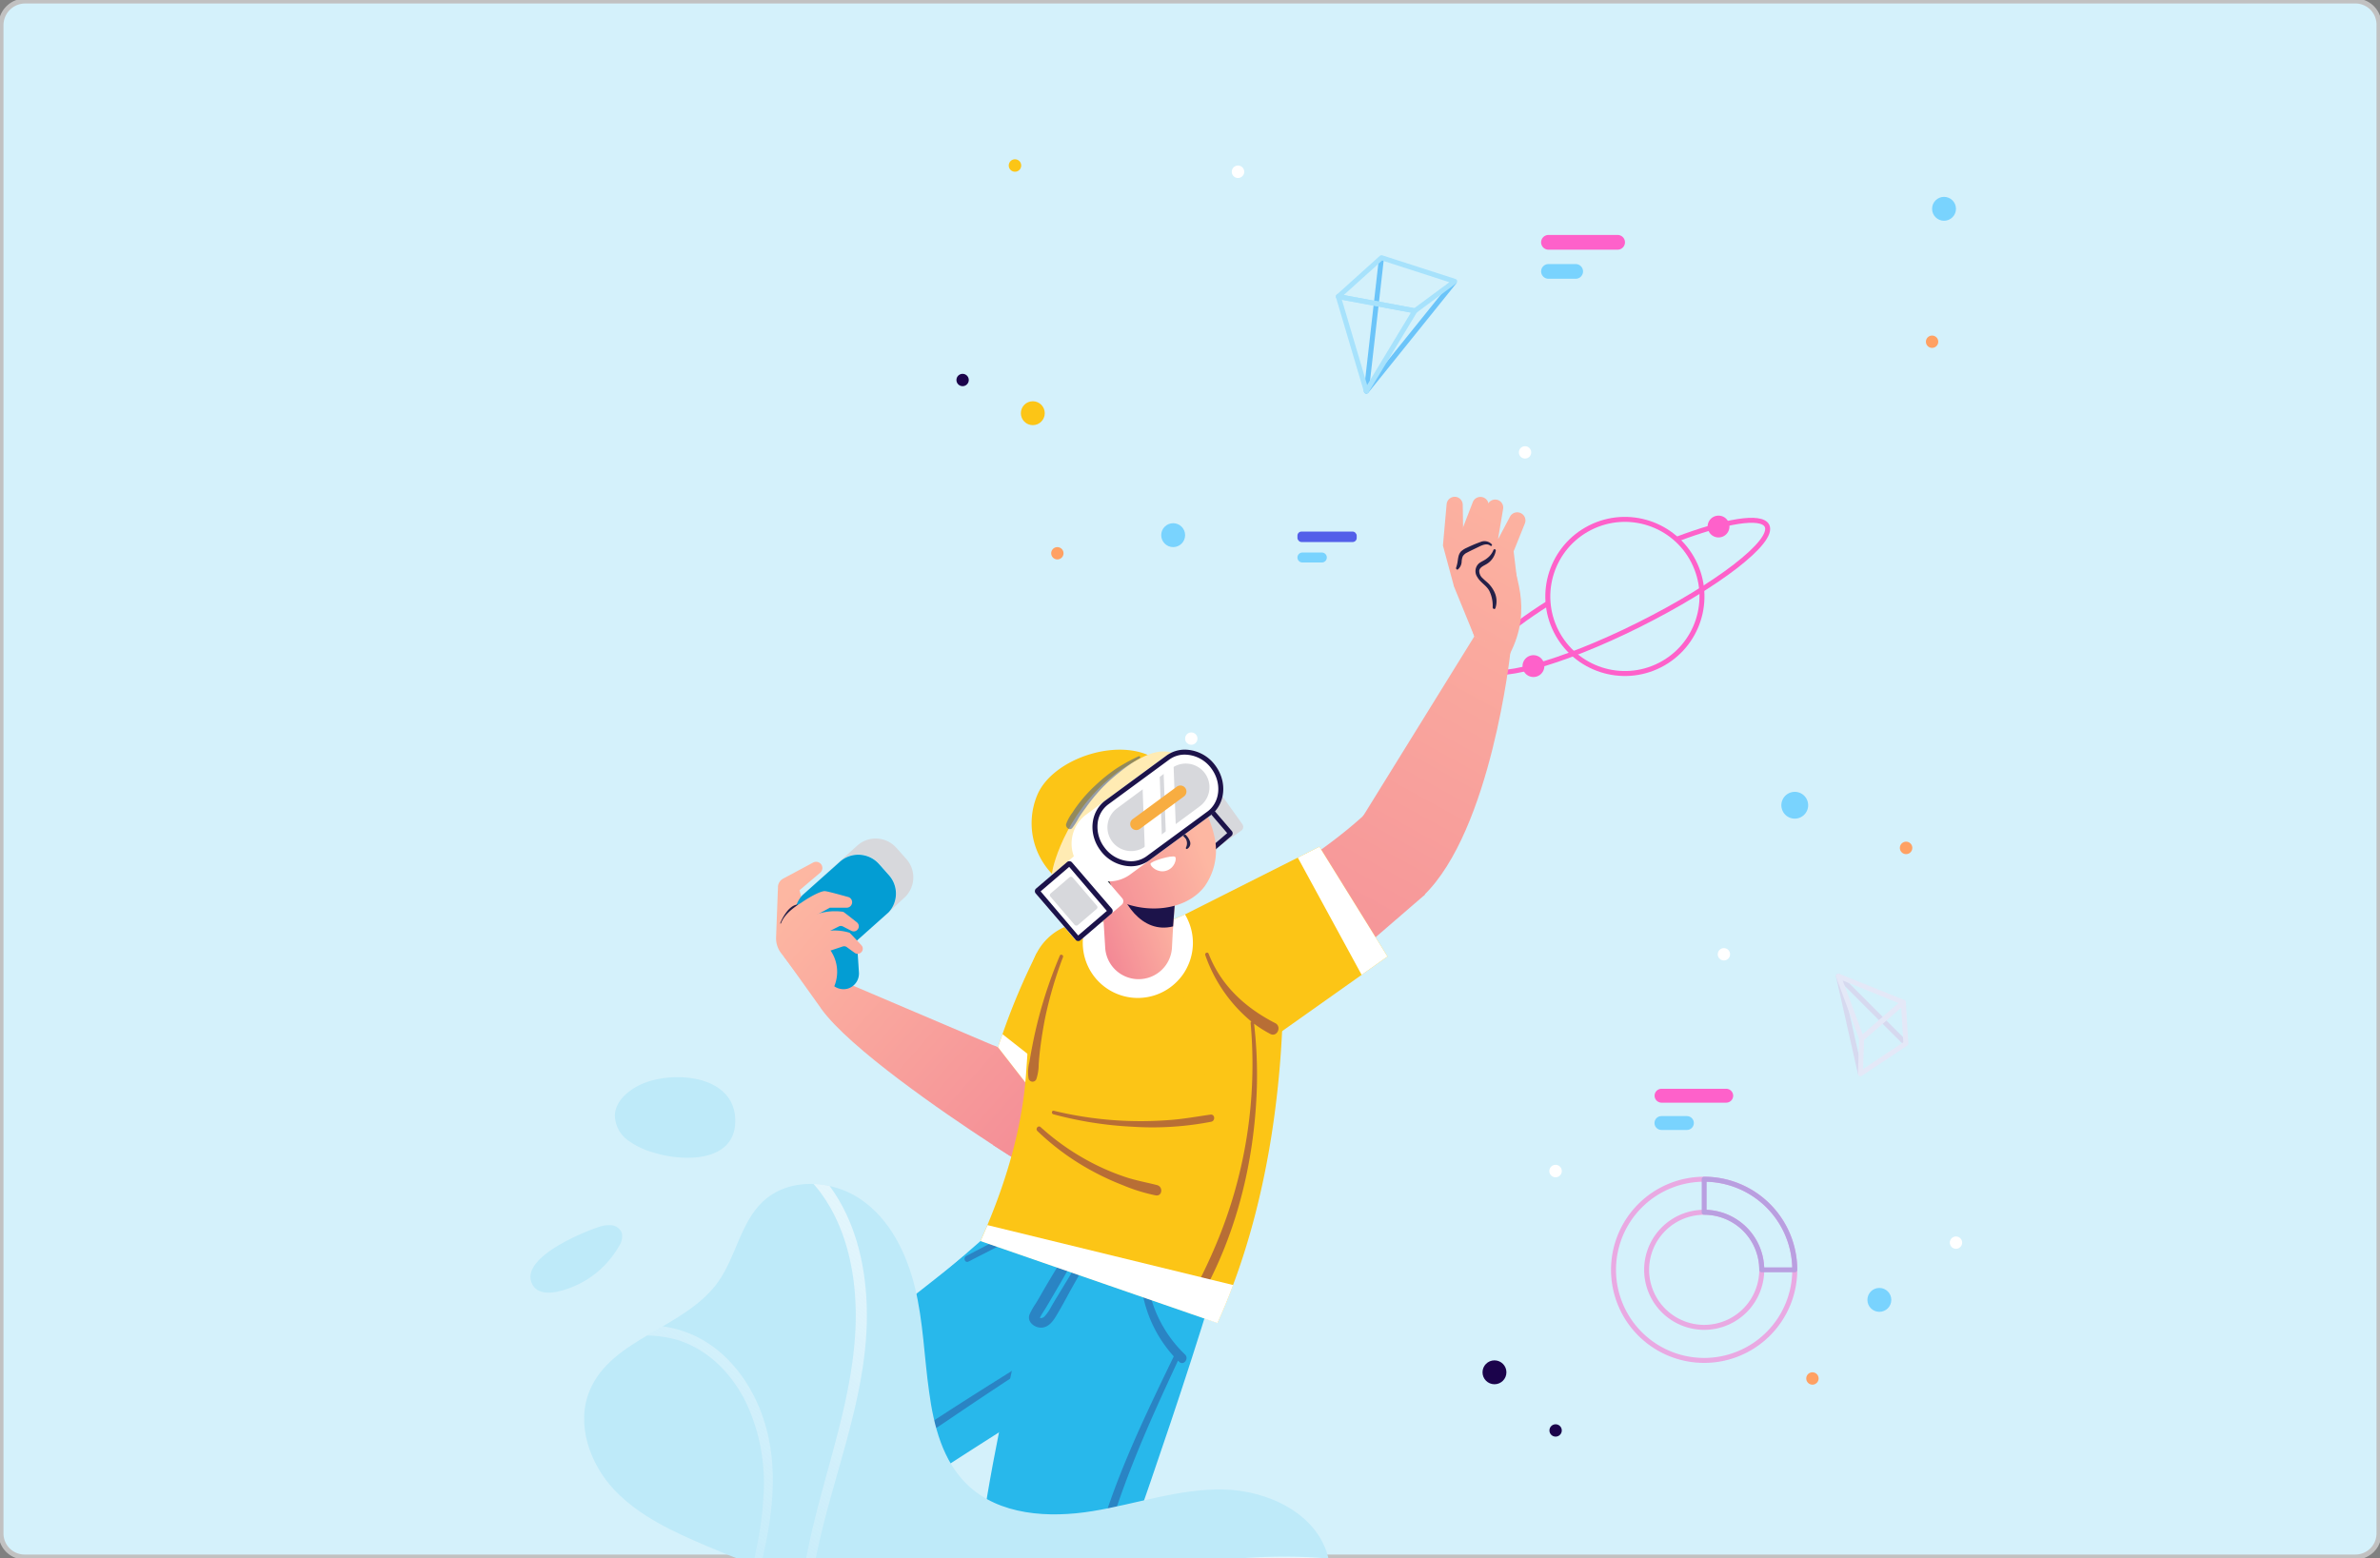
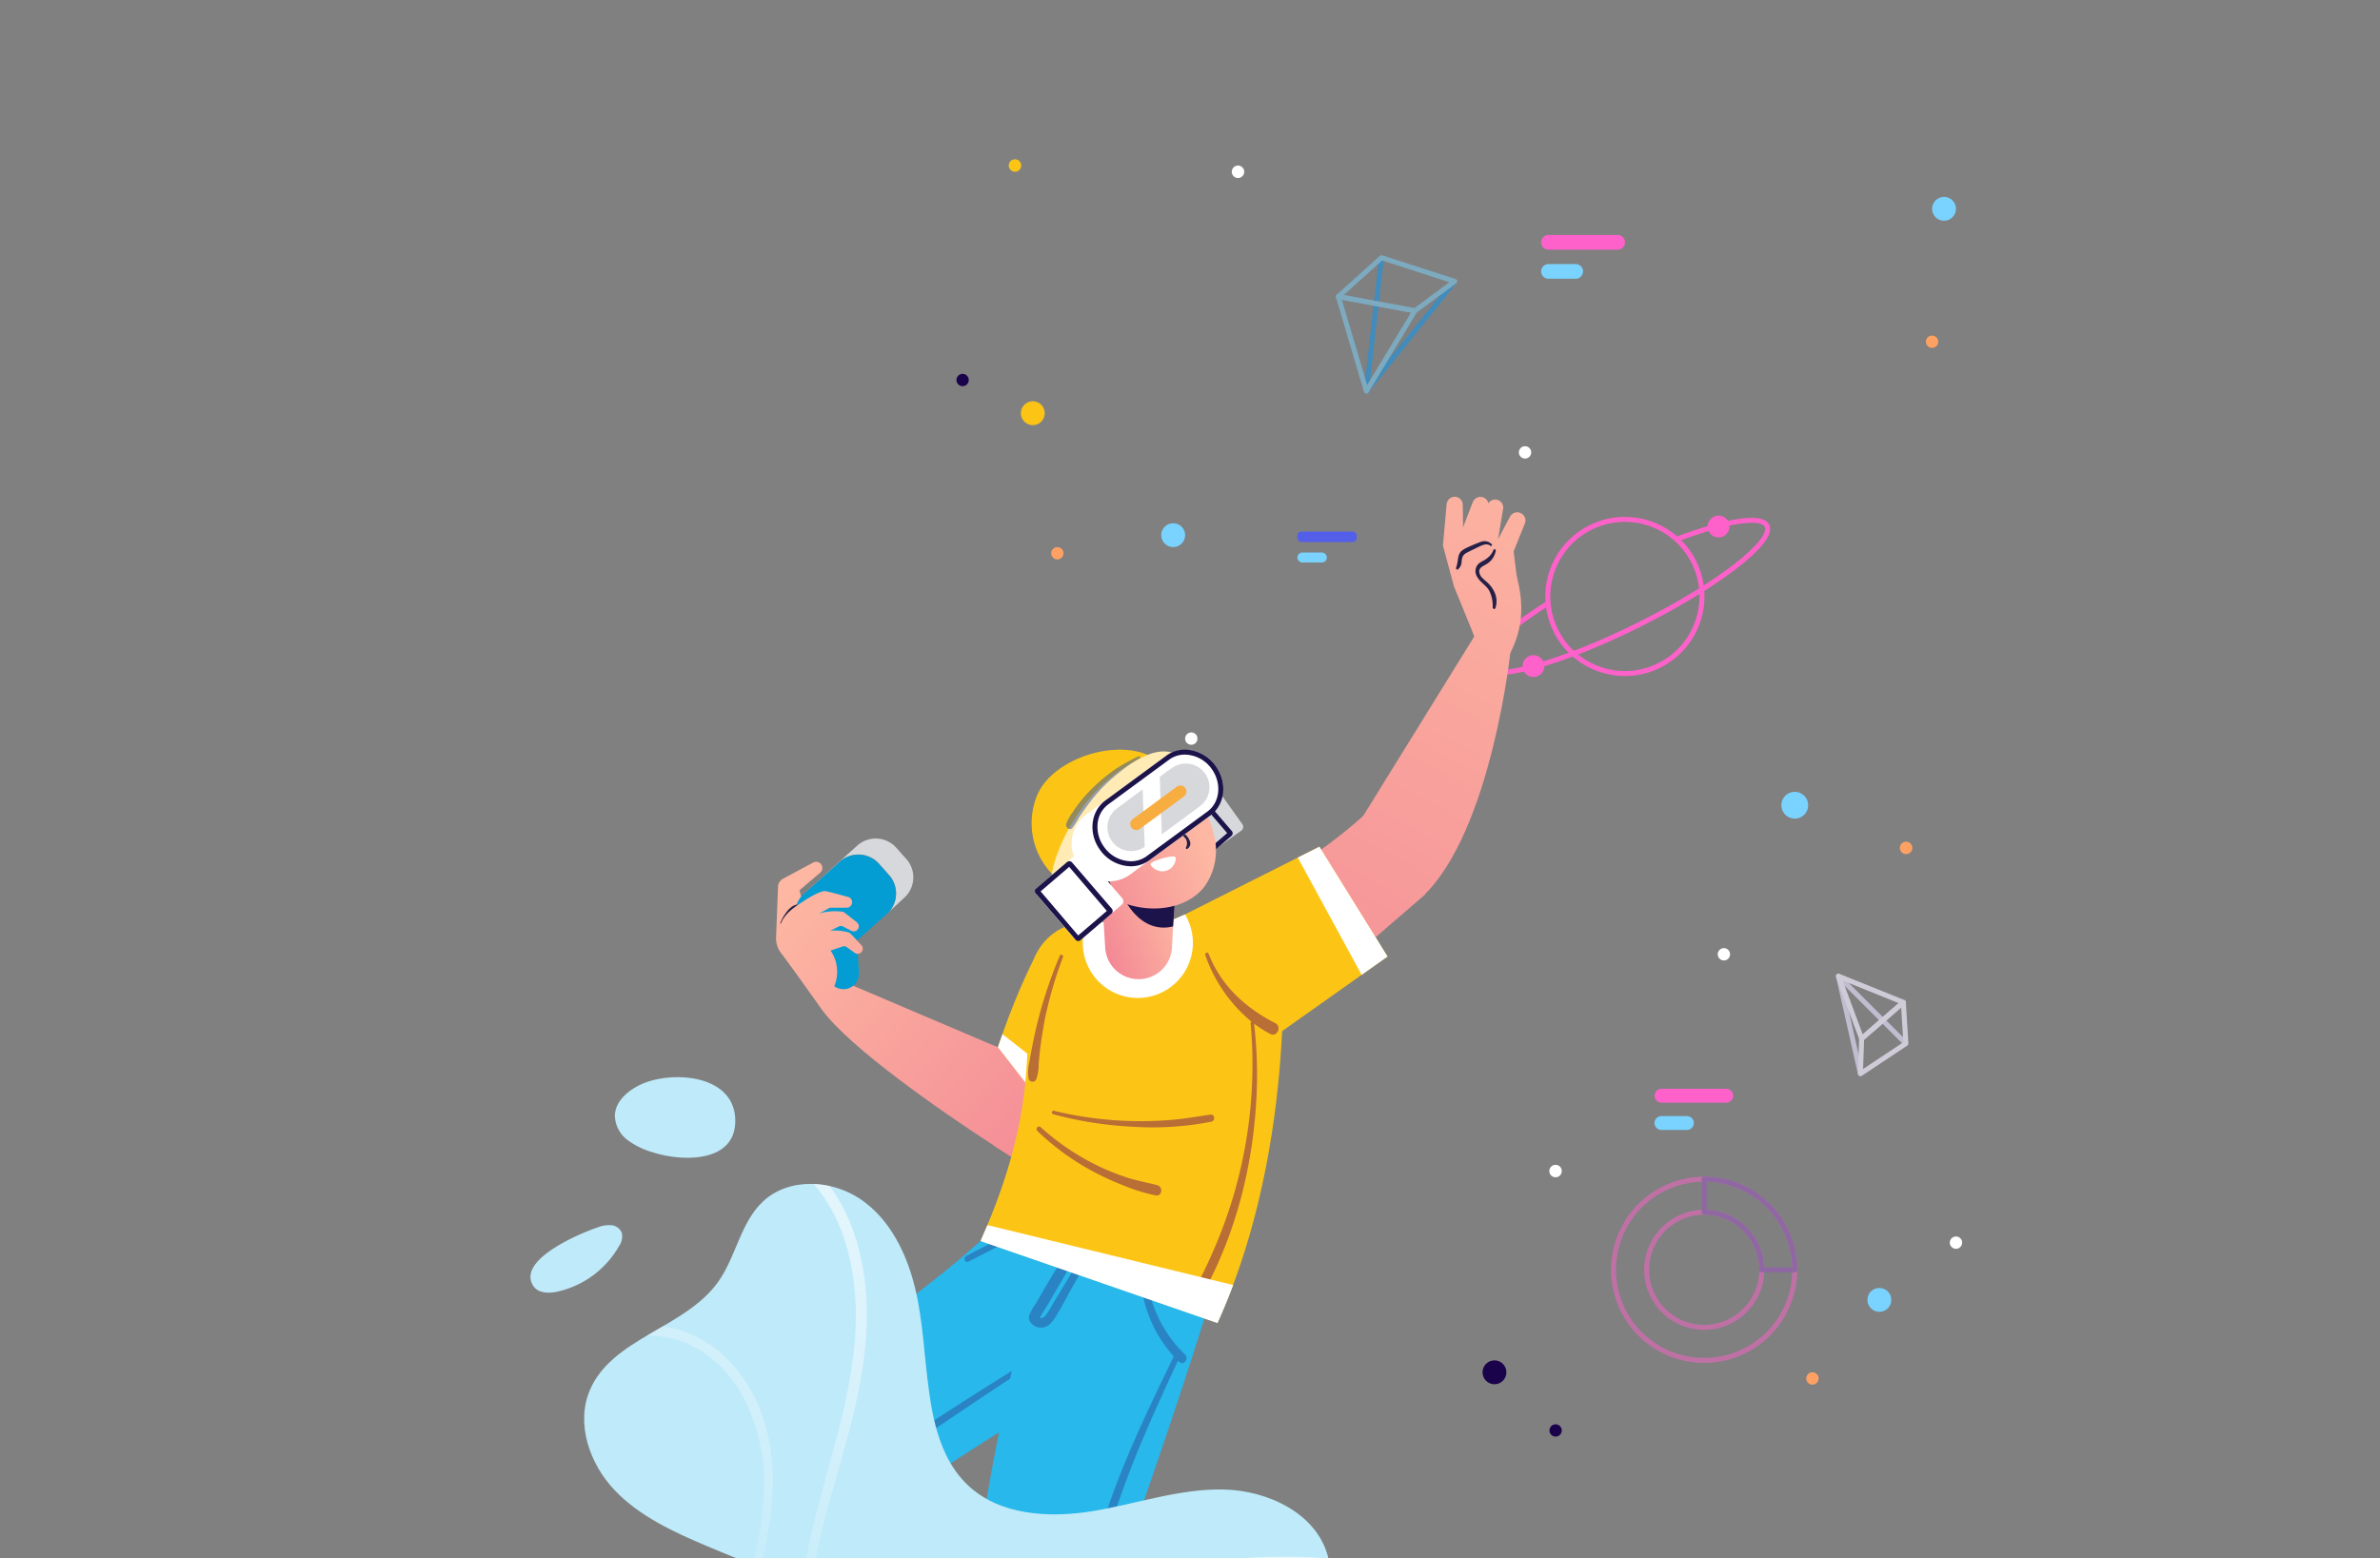
<svg xmlns="http://www.w3.org/2000/svg" xmlns:xlink="http://www.w3.org/1999/xlink" viewBox="0 0 478 313">
  <rect x="0" y="0" width="478" height="313" fill="#808080" stroke="none" />
  <defs>
    <style>.cls-1,.cls-10,.cls-11,.cls-13,.cls-14,.cls-15,.cls-5,.cls-7{fill:none;}.cls-2{isolation:isolate;}.cls-3{opacity:0.4;}.cls-4{clip-path:url(#clip-path);}.cls-5{stroke:#7320cc;stroke-width:0.5px;}.cls-5,.cls-6{stroke-miterlimit:10;}.cls-6{fill:#d4f1fb;stroke:#c1c1c1;}.cls-7{stroke:#fe61ca;}.cls-10,.cls-11,.cls-13,.cls-14,.cls-15,.cls-7{stroke-linejoin:round;}.cls-8{fill:#fe61ca;}.cls-35,.cls-52,.cls-9{opacity:0.5;}.cls-10{stroke:#0197f8;}.cls-11{stroke:#79d3fe;}.cls-12{opacity:0.75;}.cls-13{stroke:#d7d1eb;}.cls-14{stroke:#e9e5f6;}.cls-15{stroke:#9d4ec5;}.cls-16{fill:#79d3fe;}.cls-17{fill:#fcc516;}.cls-18{fill:#1b034b;}.cls-19{fill:#fff;}.cls-20{fill:#ffa163;}.cls-21{fill:#535fe9;}.cls-22{clip-path:url(#clip-path-2);}.cls-23{fill:url(#Degradado_sin_nombre_14);}.cls-24{fill:url(#Degradado_sin_nombre_14-2);}.cls-25{fill:url(#Degradado_sin_nombre_14-3);}.cls-26{fill:url(#Degradado_sin_nombre_14-4);}.cls-27{fill:#d7d8dc;}.cls-28{fill:#039dd3;}.cls-29{fill:url(#Degradado_sin_nombre_14-5);}.cls-30{fill:url(#Degradado_sin_nombre_14-6);}.cls-31{fill:url(#Degradado_sin_nombre_14-7);}.cls-32{fill:#252048;}.cls-33{fill:url(#Degradado_sin_nombre_14-8);}.cls-34{fill:#28b8eb;}.cls-35{fill:#2c519f;}.cls-36{fill:url(#Degradado_sin_nombre_14-9);}.cls-37{fill:url(#Degradado_sin_nombre_14-10);}.cls-38{fill:url(#Degradado_sin_nombre_14-11);}.cls-39{fill:url(#Degradado_sin_nombre_14-12);}.cls-40{fill:url(#Degradado_sin_nombre_14-13);}.cls-41{fill:url(#Degradado_sin_nombre_14-14);}.cls-42{fill:url(#Degradado_sin_nombre_14-15);}.cls-43{fill:url(#Degradado_sin_nombre_14-16);}.cls-44{fill:url(#Degradado_sin_nombre_14-17);}.cls-45{fill:url(#Degradado_sin_nombre_14-18);}.cls-46{fill:url(#Degradado_sin_nombre_14-19);}.cls-47{fill:#1c134a;}.cls-48{fill:url(#Degradado_sin_nombre_14-20);}.cls-49{fill:#1a2e35;}.cls-50{fill:#ffebb3;}.cls-51{fill:#f8ad41;}.cls-52{fill:#741954;}.cls-53{fill:#beeaf9;}.cls-54{clip-path:url(#clip-path-3);}.cls-55,.cls-56{opacity:0.78;mix-blend-mode:overlay;}.cls-55{fill:url(#linear-gradient);}.cls-56{fill:url(#linear-gradient-2);}</style>
    <clipPath id="clip-path">
      <rect class="cls-1" x="-2069.43" y="-1065.5" width="1672.85" height="989.71" transform="translate(-2466.01 -1141.3) rotate(180)" />
    </clipPath>
    <clipPath id="clip-path-2">
      <polygon class="cls-1" points="74.35 259.41 93.22 299.46 278.3 340.75 287.08 235.47 329.37 121.48 298.2 71.26 172.07 105.66 74.35 259.41" />
    </clipPath>
    <linearGradient id="Degradado_sin_nombre_14" x1="211.9" y1="667.28" x2="167.74" y2="588.43" gradientTransform="translate(-204.6 -324.32) rotate(-19.36)" gradientUnits="userSpaceOnUse">
      <stop offset="0" stop-color="#f38895" />
      <stop offset="0.89" stop-color="#fdb7a2" />
    </linearGradient>
    <linearGradient id="Degradado_sin_nombre_14-2" x1="213.25" y1="666.52" x2="169.1" y2="587.68" xlink:href="#Degradado_sin_nombre_14" />
    <linearGradient id="Degradado_sin_nombre_14-3" x1="209.47" y1="668.64" x2="165.31" y2="589.8" xlink:href="#Degradado_sin_nombre_14" />
    <linearGradient id="Degradado_sin_nombre_14-4" x1="213" y1="666.66" x2="168.85" y2="587.82" xlink:href="#Degradado_sin_nombre_14" />
    <linearGradient id="Degradado_sin_nombre_14-5" x1="217.46" y1="664.16" x2="173.31" y2="585.32" xlink:href="#Degradado_sin_nombre_14" />
    <linearGradient id="Degradado_sin_nombre_14-6" x1="216.2" y1="664.87" x2="172.05" y2="586.02" xlink:href="#Degradado_sin_nombre_14" />
    <linearGradient id="Degradado_sin_nombre_14-7" x1="214.12" y1="666.03" x2="169.97" y2="587.19" xlink:href="#Degradado_sin_nombre_14" />
    <linearGradient id="Degradado_sin_nombre_14-8" x1="210.07" y1="668.31" x2="165.91" y2="589.46" xlink:href="#Degradado_sin_nombre_14" />
    <linearGradient id="Degradado_sin_nombre_14-9" x1="144.11" y1="716.39" x2="120.45" y2="697.92" xlink:href="#Degradado_sin_nombre_14" />
    <linearGradient id="Degradado_sin_nombre_14-10" x1="238.28" y1="662.92" x2="366.06" y2="548.75" xlink:href="#Degradado_sin_nombre_14" />
    <linearGradient id="Degradado_sin_nombre_14-11" x1="240.33" y1="665.21" x2="368.11" y2="551.04" xlink:href="#Degradado_sin_nombre_14" />
    <linearGradient id="Degradado_sin_nombre_14-12" x1="233.82" y1="657.92" x2="361.6" y2="543.76" xlink:href="#Degradado_sin_nombre_14" />
    <linearGradient id="Degradado_sin_nombre_14-13" x1="238.06" y1="662.67" x2="365.84" y2="548.5" xlink:href="#Degradado_sin_nombre_14" />
    <linearGradient id="Degradado_sin_nombre_14-14" x1="235.73" y1="660.07" x2="363.51" y2="545.9" xlink:href="#Degradado_sin_nombre_14" />
    <linearGradient id="Degradado_sin_nombre_14-15" x1="240.52" y1="665.43" x2="368.3" y2="551.26" xlink:href="#Degradado_sin_nombre_14" />
    <linearGradient id="Degradado_sin_nombre_14-16" x1="237.5" y1="662.04" x2="365.28" y2="547.88" xlink:href="#Degradado_sin_nombre_14" />
    <linearGradient id="Degradado_sin_nombre_14-17" x1="-2797.87" y1="660.59" x2="-2906.48" y2="537.62" gradientTransform="matrix(-0.94, 0.33, 0.33, 0.94, -2604.06, 518.7)" xlink:href="#Degradado_sin_nombre_14" />
    <linearGradient id="Degradado_sin_nombre_14-18" x1="245.69" y1="671.21" x2="373.47" y2="557.05" xlink:href="#Degradado_sin_nombre_14" />
    <linearGradient id="Degradado_sin_nombre_14-19" x1="231.54" y1="622.17" x2="250.29" y2="622.17" xlink:href="#Degradado_sin_nombre_14" />
    <linearGradient id="Degradado_sin_nombre_14-20" x1="231.64" y1="608.05" x2="260.08" y2="608.05" xlink:href="#Degradado_sin_nombre_14" />
    <clipPath id="clip-path-3">
      <path class="cls-1" d="M246.9,337.69c5.68-1.66,11.22-4.35,15.19-8.73s6.14-10.67,4.59-16.37c-2.33-8.59-12.07-13.19-21-13.36s-17.48,2.92-26.26,4.35-18.74.85-25.15-5.32c-4.93-4.74-6.75-11.83-7.66-18.61-1-7-1.17-14.16-2.85-21s-5-13.69-10.87-17.7-14.48-4.43-19.65.42c-4.52,4.23-5.4,11.08-9,16.14-6.62,9.34-21.41,11.28-25.81,21.85-2.8,6.72,0,14.74,5,20s11.84,8.4,18.54,11.24c19.24,8.15,39,14.18,58.71,20.85C216.55,336.78,229.78,342.66,246.9,337.69Z" />
    </clipPath>
    <linearGradient id="linear-gradient" x1="121.89" y1="757.63" x2="224.81" y2="695.07" gradientTransform="translate(-204.6 -324.32) rotate(-19.36)" gradientUnits="userSpaceOnUse">
      <stop offset="0" stop-color="#fcfbff" stop-opacity="0" />
      <stop offset="1" stop-color="#fff" />
    </linearGradient>
    <linearGradient id="linear-gradient-2" x1="92.59" y1="709.42" x2="195.51" y2="646.87" xlink:href="#linear-gradient" />
  </defs>
  <g class="cls-2">
    <g id="Layer_1" data-name="Layer 1">
      <g class="cls-3">
        <g class="cls-4">
          <polygon class="cls-5" points="164.43 79.92 -301.38 79.92 -453.31 -135.91 -63.46 -135.91 164.43 79.92" />
          <polygon class="cls-5" points="630.24 79.92 164.43 79.92 -63.46 -135.91 326.39 -135.91 630.24 79.92" />
-           <polygon class="cls-5" points="502.62 400.21 -75.92 400.21 -301.38 79.92 164.43 79.92 502.62 400.21" />
          <polygon class="cls-5" points="1081.16 400.21 502.62 400.21 164.43 79.92 630.24 79.92 1081.16 400.21" />
        </g>
      </g>
      <g id="beb3d7f5-2594-40e1-9fcf-2cdf8fd006a9">
-         <path class="cls-6" d="M5,.2H473A4.74,4.74,0,0,1,477.8,5V308a4.74,4.74,0,0,1-4.8,4.8H5A4.74,4.74,0,0,1,.2,308V5A4.87,4.87,0,0,1,5,.2Z" />
-       </g>
+         </g>
      <circle class="cls-7" cx="326.35" cy="119.82" r="15.48" transform="translate(-18.89 160.74) rotate(-26.92)" />
      <path class="cls-7" d="M336.73,108.34c9.74-3.68,17-4.93,18.15-2.72,1.56,3.14-9.94,12-25.7,19.88s-29.8,11.66-31.36,8.53c-1.1-2.22,4.31-7.29,13.11-12.85" />
      <path class="cls-8" d="M310.05,134.52a2.19,2.19,0,1,1-1.38-2.78A2.18,2.18,0,0,1,310.05,134.52Z" />
      <path class="cls-8" d="M347.23,106.47a2.19,2.19,0,1,1-1.39-2.77A2.19,2.19,0,0,1,347.23,106.47Z" />
      <g class="cls-9">
        <polyline class="cls-10" points="292.17 56.52 274.42 78.58 277.46 51.77" />
        <polygon class="cls-11" points="274.42 78.58 284.17 62.44 268.79 59.58 274.42 78.58" />
        <polygon class="cls-11" points="268.79 59.58 277.46 51.77 292.17 56.52 284.17 62.44 268.79 59.58" />
      </g>
      <g class="cls-12">
        <polyline class="cls-13" points="373.65 215.71 369.23 196.1 382.78 209.64" />
        <polygon class="cls-14" points="369.23 196.1 373.89 208.65 382.27 201.36 369.23 196.1" />
        <polygon class="cls-14" points="382.27 201.36 382.78 209.64 373.65 215.71 373.89 208.65 382.27 201.36" />
      </g>
      <g class="cls-9">
        <path class="cls-7" d="M342.27,236.9a18.2,18.2,0,1,0,18.19,18.2A18.2,18.2,0,0,0,342.27,236.9Zm0,29.76a11.56,11.56,0,1,1,11.56-11.56A11.56,11.56,0,0,1,342.27,266.66Z" />
        <path class="cls-15" d="M342.27,236.9v6.64a11.56,11.56,0,0,1,11.56,11.56h6.63A18.19,18.19,0,0,0,342.27,236.9Z" />
      </g>
      <path class="cls-16" d="M363.15,161.77a2.69,2.69,0,1,1-2.69-2.69A2.68,2.68,0,0,1,363.15,161.77Z" />
      <circle class="cls-16" cx="235.62" cy="107.51" r="2.4" />
      <circle class="cls-17" cx="207.43" cy="83.01" r="2.4" />
      <circle class="cls-18" cx="300.15" cy="275.69" r="2.4" />
      <circle class="cls-19" cx="306.29" cy="90.88" r="1.24" />
      <circle class="cls-18" cx="233.22" cy="203.02" r="1.24" />
      <circle class="cls-18" cx="312.43" cy="287.37" r="1.24" />
      <path class="cls-18" d="M212.36,193.82a1.25,1.25,0,1,1-1.24-1.24A1.25,1.25,0,0,1,212.36,193.82Z" />
      <circle class="cls-18" cx="193.33" cy="76.34" r="1.24" />
      <path class="cls-17" d="M205.1,33.26A1.25,1.25,0,1,1,203.85,32,1.25,1.25,0,0,1,205.1,33.26Z" />
      <circle class="cls-19" cx="239.26" cy="148.38" r="1.24" />
      <circle class="cls-20" cx="388.04" cy="68.65" r="1.24" />
      <path class="cls-20" d="M384.07,170.33a1.25,1.25,0,1,1-1.25-1.24A1.25,1.25,0,0,1,384.07,170.33Z" />
      <circle class="cls-19" cx="392.84" cy="249.64" r="1.24" />
      <path class="cls-19" d="M313.67,235.25a1.25,1.25,0,1,1-1.24-1.24A1.24,1.24,0,0,1,313.67,235.25Z" />
      <circle class="cls-20" cx="212.36" cy="111.15" r="1.24" />
      <circle class="cls-19" cx="346.23" cy="191.71" r="1.24" />
      <path class="cls-20" d="M365.25,276.94a1.24,1.24,0,1,1-1.24-1.25A1.24,1.24,0,0,1,365.25,276.94Z" />
      <path class="cls-19" d="M249.89,34.5a1.25,1.25,0,1,1-1.24-1.24A1.24,1.24,0,0,1,249.89,34.5Z" />
      <circle class="cls-16" cx="390.44" cy="41.95" r="2.4" />
      <circle class="cls-16" cx="377.45" cy="261.14" r="2.4" />
      <rect class="cls-21" x="260.58" y="106.79" width="11.9" height="2.1" rx="0.81" />
      <path class="cls-16" d="M265.48,113h-3.85a1,1,0,0,1-1.05-1h0a1,1,0,0,1,1.05-1h3.85a1,1,0,0,1,1,1h0A1,1,0,0,1,265.48,113Z" />
      <path class="cls-8" d="M324.87,50.16H311a1.48,1.48,0,0,1-1.48-1.48h0A1.48,1.48,0,0,1,311,47.2h13.88a1.48,1.48,0,0,1,1.48,1.48h0A1.48,1.48,0,0,1,324.87,50.16Z" />
      <path class="cls-16" d="M316.45,56H311a1.48,1.48,0,0,1-1.48-1.48h0A1.48,1.48,0,0,1,311,53.05h5.46a1.48,1.48,0,0,1,1.48,1.48h0A1.48,1.48,0,0,1,316.45,56Z" />
      <path class="cls-8" d="M346.7,221.52h-13a1.4,1.4,0,0,1-1.39-1.4h0a1.39,1.39,0,0,1,1.39-1.39h13a1.4,1.4,0,0,1,1.39,1.39h0A1.4,1.4,0,0,1,346.7,221.52Z" />
      <path class="cls-16" d="M338.8,227h-5.12a1.39,1.39,0,0,1-1.39-1.39h0a1.39,1.39,0,0,1,1.39-1.39h5.12a1.39,1.39,0,0,1,1.39,1.39h0A1.39,1.39,0,0,1,338.8,227Z" />
      <g class="cls-22">
        <path class="cls-23" d="M164.9,202.61c5.66,7.92,24.65,20.95,33.74,26.89l.84.55c2.46,1.6,4,2.57,4.07,2.58.25.09,5-18.78,5-18.78l-.6-.26L199.48,210,168,196.6Z" />
        <path class="cls-24" d="M199.48,230.05c2.46,1.6,4,2.57,4.07,2.58.25.09,5-18.78,5-18.78l-.6-.26L199.48,210c.06.11.13.22.18.33A21,21,0,0,1,200,229C199.84,229.38,199.66,229.71,199.48,230.05Z" />
        <path class="cls-25" d="M166,184.77c4.09,8.83,6.59,14.87-1.07,17.85l-7.45-10.42Z" />
        <path class="cls-26" d="M163.26,173.31l-6,3.22a2,2,0,0,0-1,1.43l-.39,10.29a4.93,4.93,0,0,0,1,3.22l8.39,10.91c-.19-1.75,3.3-3.43,3-7.93,0-4.85-6.74-11.95-6.74-11.95l-.95-3.65,4.15-3.52a1.25,1.25,0,0,0,.26-1.61A1.28,1.28,0,0,0,163.26,173.31Z" />
        <path class="cls-27" d="M161.17,179.81l7.55-6.74a5.5,5.5,0,0,1,1.19-.82,5.57,5.57,0,0,1,6.65,1.27l2,2.25a5.54,5.54,0,0,1-.07,7.47l3.08-2.84a5.55,5.55,0,0,0,.45-7.84l-2-2.24a5.54,5.54,0,0,0-7.84-.45l-10.67,9.61A2.57,2.57,0,0,0,161.17,179.81Z" />
        <path class="cls-28" d="M160.4,186.41l6.17,10.65a3.27,3.27,0,0,0,3.54,1.59l.25-.07a3.18,3.18,0,0,0,2.15-3.21l-.42-6.4v0l6.37-5.68,0,0a5.54,5.54,0,0,0,.07-7.47l-2-2.25a5.57,5.57,0,0,0-6.65-1.27,5.5,5.5,0,0,0-1.19.82l-7.55,6.74h0A5.55,5.55,0,0,0,160.4,186.41Z" />
        <path class="cls-29" d="M160.87,181.39c2.63-1.8,4.25-2.38,4.76-2.37s3.26.78,4.71,1.18a1.08,1.08,0,0,1,.8,1.09h0a1.1,1.1,0,0,1-1,1.06l-3.47,0-4.2,2.29Z" />
        <path class="cls-30" d="M162.21,184.44a11.66,11.66,0,0,1,7.14-1.26c.27.15,1.79,1.35,2.74,2.11a1,1,0,0,1,.17,1.43h0A1,1,0,0,1,171,187l-1.71-.88a.88.88,0,0,0-.82,0l-2.85,1.43Z" />
        <path class="cls-31" d="M166,187.06a10.32,10.32,0,0,1,4.62.32c.24.2,1.55,1.61,2.38,2.51a1,1,0,0,1-.05,1.44h0a1,1,0,0,1-1.31.08l-1.56-1.13a.9.9,0,0,0-.81-.14l-3,1Z" />
        <path class="cls-32" d="M160.08,181.72a2.73,2.73,0,0,0-1.15.52,4.6,4.6,0,0,0-.93.94,9.28,9.28,0,0,0-1.28,2.25c-.05.14.19.23.25.09a6.31,6.31,0,0,1,1.4-2c.29-.27.6-.52.9-.78a10.17,10.17,0,0,0,.9-.84A.09.09,0,0,0,160.08,181.72Z" />
        <path class="cls-33" d="M160.87,181.39c-2.87,1.79-4.33,3.54-4.37,5.93S164,198.93,164,198.93l2.63.84a7.59,7.59,0,0,0,0-9.07l-.25-4.6Z" />
        <path class="cls-17" d="M200.43,210.38l8.39,10.78-.15-7.64-.43-22.07a132.23,132.23,0,0,0-6.9,16.31C200.75,209.38,200.43,210.38,200.43,210.38Z" />
        <path class="cls-19" d="M200.43,210.38l8.39,10.78-.15-7.64-7.33-5.76C200.75,209.38,200.43,210.38,200.43,210.38Z" />
        <path class="cls-34" d="M220.36,275.38S174.65,303.66,174,305.91s-.28,49-.28,49c-12.5,9.18-23.5,4.45-23.5,4.45s-3.4-45.15-3.62-59c0,0,0,0,0-.06a10.33,10.33,0,0,1,.18-2.13,17.28,17.28,0,0,1,1.9-5.14c.41-.77.89-1.55,1.41-2.33,8-12,28-25.65,43.44-38.35Z" />
        <path class="cls-35" d="M210.13,271.1c-12.12,7.56-24.3,15.08-35.93,23.4-2.44,1.74-4.87,3.62-6.19,6.41s-1.37,6-1.58,9.07c-.48,6.73-.79,13.5-.91,20.25s.09,13.37.43,20l-.73.33a40.11,40.11,0,0,1-4.15,1.48,45.74,45.74,0,0,1-8.84,1.63.43.43,0,0,0,.1.86,52.54,52.54,0,0,0,8.81-1.52c1.43-.37,2.84-.78,4.24-1.24.22-.07.42-.16.63-.23,0,.51.05,1,.08,1.53,0,.33.52.27.5-.06,0-.55,0-1.11,0-1.66.35-.13.7-.24,1-.38a7.32,7.32,0,0,0,2.07-.87c.54-.43.26-1.51-.53-1.35a9.45,9.45,0,0,0-2,1l-.6.26c-.13-5.6-.07-11.21,0-16.8.1-6.67.29-13.38.91-20a73.11,73.11,0,0,1,1.07-9.35,13.16,13.16,0,0,1,5.23-7.6c2.64-2.05,5.6-3.67,8.39-5.5s5.85-3.82,8.74-5.78c6.55-4.45,13.18-8.81,19.82-13.13C211.2,271.52,210.64,270.78,210.13,271.1Z" />
        <path class="cls-34" d="M202.57,368c4,2.52,18.19,1.63,18.19,1.63s.94-42.6,1.07-44.74,16.08-44.56,25.27-77.54L213,234.52S197.8,292.22,196,318C195.44,325.2,202.57,368,202.57,368Z" />
        <path class="cls-36" d="M159.39,298.46a46.28,46.28,0,0,1-12.81,1.83,10.33,10.33,0,0,1,.18-2.13,17.28,17.28,0,0,1,1.9-5.14A90.74,90.74,0,0,0,159.39,298.46Z" />
        <path class="cls-34" d="M207,240.48s-9.48,8.41-23.38,20.38l41.85,22.29c9.89-3.37,21.59-35.76,21.59-35.76Z" />
        <path class="cls-35" d="M206.69,245.77c-1.11.45-2.17,1.1-3.23,1.65s-2.06,1.08-3.1,1.61l-6.31,3.29c-.68.36-.25,1.48.44,1.13l6.46-3.31,3.23-1.65c1-.53,2.13-1,3.11-1.63C207.9,246.47,207.34,245.5,206.69,245.77Z" />
        <path class="cls-35" d="M229.19,252a26.08,26.08,0,0,0,6.55,20.49c-5.63,11.64-11.28,23.31-14.93,35.75a95.32,95.32,0,0,0-3.62,18.87c-.52,6.27-.24,12.57-.16,18.85a89.27,89.27,0,0,1-.88,15.94l-.52.05c-1.31.1-2.62.15-3.93.17a56.93,56.93,0,0,1-7.72-.45.89.89,0,0,0-.26,1.75,62.36,62.36,0,0,0,8,.5c1.31,0,2.62-.05,3.93-.14h.17c-.22,1.06-.47,2.12-.77,3.18s1.29,1.2,1.57.24c.34-1.18.62-2.36.86-3.55a15.82,15.82,0,0,0,2.19-.31.89.89,0,0,0-.21-1.77c-.54,0-1.08.09-1.62.15,1.74-10.41.3-21.13.82-31.66.64-12.94,4.55-25.34,9.34-37.28,2.64-6.58,5.6-13,8.59-19.44l.25.25c.88.83,2-.63,1.18-1.46a25.25,25.25,0,0,1-7.75-20C230.3,251.48,229.27,251.3,229.19,252Z" />
        <path class="cls-35" d="M219.41,248.64q-2.32,4-4.69,7.9l-2.38,3.93c-.4.65-.79,1.31-1.19,2a9,9,0,0,1-1.37,2,1.07,1.07,0,0,1-.81.33l-.12-.06s.06-.07.08-.16c.34-.68.81-1.32,1.21-2,.79-1.32,1.56-2.65,2.35-4,1.59-2.7,3.1-5.44,4.63-8.18.51-.93-1-1.89-1.6-1-2,3.23-4,6.47-5.91,9.75-.52.89-1,1.77-1.55,2.66a14.28,14.28,0,0,0-1.32,2.34c-.44,1.38.92,2.48,2.17,2.56,1.58.1,2.56-1.23,3.27-2.45,1-1.64,1.87-3.31,2.8-5q2.85-5.07,5.77-10.12C221.22,248.42,219.88,247.85,219.41,248.64Z" />
        <path class="cls-37" d="M235.66,188.42s25.56-12.64,38.9-25.23l11.64,16.53-40.66,35.1Z" />
        <path class="cls-38" d="M296.12,127.86l7.13,3.49c4.79-9.29.66-16.44.11-20.59l-11.19,5.29Z" />
        <path class="cls-39" d="M292.47,99.83a1.64,1.64,0,0,0-1.93,1.47l-.74,8.29,2.21,8.19,7-1.27-5.14-9.07-.09-6A1.64,1.64,0,0,0,292.47,99.83Z" />
        <path class="cls-40" d="M300.89,100.47a1.64,1.64,0,0,0-2.17,1.08l-2.25,8,.67,8.46,7.14,0-3.39-9.86,1-5.94A1.62,1.62,0,0,0,300.89,100.47Z" />
        <path class="cls-41" d="M298.06,100a1.64,1.64,0,0,0-2.26.87l-3,7.76-.15,8.48,7.1.74-2.41-10.14,1.59-5.81A1.65,1.65,0,0,0,298.06,100Z" />
        <path class="cls-42" d="M305.62,103.19a1.64,1.64,0,0,0-2.35.6l-3.89,7.36-1.13,8.4,7,1.56L304,110.76l2.25-5.59A1.61,1.61,0,0,0,305.62,103.19Z" />
        <path class="cls-43" d="M296.12,127.86,292,117.78l1.6-7.49,3.72,2.69.26,3.1S304.66,120,296.12,127.86Z" />
        <path class="cls-44" d="M293.61,110.29l4.05-1.81a1.77,1.77,0,0,1,2.32.87h0a1.77,1.77,0,0,1-.59,2.19L297.33,113Z" />
        <path class="cls-32" d="M292.44,114.07a7.32,7.32,0,0,0,.29-1.14c.06-.38.1-.76.19-1.13a2.36,2.36,0,0,1,.49-1,4.15,4.15,0,0,1,1.21-.77,27.76,27.76,0,0,1,2.76-1.16,2,2,0,0,1,2.23.48c.15.18-.09.44-.27.29-.7-.56-1.63-.14-2.3.19s-1.62.77-2.41,1.19a1.93,1.93,0,0,0-.85.75,3.44,3.44,0,0,0-.22,1,2.15,2.15,0,0,1-.8,1.66C292.57,114.48,292.38,114.24,292.44,114.07Z" />
        <path class="cls-32" d="M299.79,122a6.78,6.78,0,0,0-.67-3.29c-.59-1.11-1.81-1.69-2.42-2.79a2.09,2.09,0,0,1,.37-2.77c.5-.38,1.11-.58,1.6-1a3.74,3.74,0,0,0,1.28-1.68.25.25,0,0,1,.47.12,3.9,3.9,0,0,1-2,2.81c-.5.29-1.26.61-1.33,1.28a2,2,0,0,0,.75,1.54c.45.46,1,.84,1.41,1.34a6.09,6.09,0,0,1,.87,1.33,4.34,4.34,0,0,1,.24,3.22C300.26,122.52,299.79,122.34,299.79,122Z" />
        <path class="cls-45" d="M285.91,179.92c13.63-13.15,17.45-49,17.45-49l-7.24-3.1-27.5,44.44Z" />
        <path class="cls-17" d="M257.35,186.2a164.45,164.45,0,0,1,.2,19.9c0,.34,0,.69-.05,1-.66,13.84-3,32.72-9.83,51q-1.44,3.85-3.15,7.64l-47.58-16.47c.47-1.08.94-2.15,1.39-3.21,4.91-11.74,7.1-21.73,7.72-30,.61-8.07.83-14.54.87-19.41a11.49,11.49,0,0,1,11.31-11.38h0l7.42-.13s3.55-.3,9.08-.35h.66c1,0,2.06,0,3.17,0A154.45,154.45,0,0,1,257.35,186.2Z" />
        <polygon class="cls-17" points="278.67 192.16 257.5 207.15 252.47 210.83 242.67 218.01 236.81 196.7 236.38 195.14 233.74 185.56 235.39 184.84 237.97 183.71 264.99 170.1 278.67 192.16" />
        <path class="cls-19" d="M238,183.71a9.5,9.5,0,0,1,.59,1.14,11,11,0,0,1-.16,9.47,10.41,10.41,0,0,1-1.59,2.38,11.05,11.05,0,0,1-18.58-11.38l7.42-.13s3.55-.3,9.08-.35h.66Z" />
        <path class="cls-46" d="M236.37,175.71,236,181l-.45,6.12-.17,3.21a6.71,6.71,0,0,1-6.63,6.38h0a6.72,6.72,0,0,1-6.78-6.31l-1.16-19Z" />
        <path class="cls-47" d="M236.06,180l-.46,6.11c-6.24,1.57-10.54-4.81-11.7-10.9C226.91,174.46,234.92,179.34,236.06,180Z" />
        <rect class="cls-27" x="234.85" y="158.16" width="12.59" height="13.02" rx="0.92" transform="translate(-50.8 170.45) rotate(-35.46)" />
        <rect class="cls-27" x="237.06" y="161.65" width="5.89" height="7.99" rx="0.43" transform="translate(530.02 135.24) rotate(139.4)" />
        <path class="cls-47" d="M239.3,159l7.17,8.37-5.77,4.94-7.16-8.37L239.3,159m0-1.12a.75.75,0,0,0-.46.17l-6.21,5.33a.7.7,0,0,0-.08,1l7.56,8.81a.67.67,0,0,0,.53.25.73.73,0,0,0,.46-.17l6.21-5.33a.69.69,0,0,0,.08-1l-7.56-8.82a.7.7,0,0,0-.53-.25Z" />
        <path class="cls-48" d="M232.09,152.49a8.94,8.94,0,0,0-5.79-.25c-5.05,1.3-10,6-11.4,10.33-2.08,6.31.85,12.33,5.74,16.07a18.65,18.65,0,0,0,7.68,3.52c4.87,1,10.49-.1,13.55-4a12.47,12.47,0,0,0,2-10.24C242.56,162,237.85,154.93,232.09,152.49Z" />
        <path class="cls-49" d="M237,162.55a1.34,1.34,0,0,1,.08,1.81,1.19,1.19,0,0,1-1.7-.29,1.32,1.32,0,0,1-.09-1.8A1.2,1.2,0,0,1,237,162.55Z" />
-         <path class="cls-49" d="M229.61,168a1.33,1.33,0,0,1,.09,1.81,1.2,1.2,0,0,1-1.7-.28,1.33,1.33,0,0,1-.09-1.81A1.2,1.2,0,0,1,229.61,168Z" />
        <path class="cls-32" d="M237.58,167.27c-1.53-1.17-3.11-2.25-4.71-3.32-.16-.1-.34.11-.19.23,1.23,1,2.45,1.93,3.72,2.85a6.36,6.36,0,0,1,1.78,1.52,1.9,1.9,0,0,1,0,1.75.19.19,0,0,0,.24.25,1.25,1.25,0,0,0,.59-1.47A3.53,3.53,0,0,0,237.58,167.27Z" />
        <path class="cls-49" d="M223.22,178.22l-4.76-2,.16-.7c.16-1,.38-2,.65-3A11.14,11.14,0,0,1,223.22,178.22Z" />
        <path class="cls-17" d="M232.09,152.49c-7.1-4.59-20.52-.24-23.72,7.12a14.7,14.7,0,0,0,5.15,17.85Z" />
        <path class="cls-50" d="M216.79,181.23c-3.16,1.82-6.74-1-5.3-6.9,1-4.18,5.64-16.44,18.36-22.4,6.78-3.18,10,2.25,8.06,4.84l-2.32-2.16c-7.23,4.2-14.36,13.36-16.75,21.14Z" />
        <path class="cls-49" d="M221.88,180.36a5.4,5.4,0,0,0-2.8-.46,6.13,6.13,0,0,0-1.27.28,13,13,0,0,0-1.19.57c-.26.12-.11.57.17.48a2.15,2.15,0,0,1,.56-.12c.2,0,.4,0,.59,0h.61l.29,0a.86.86,0,0,1,.32,0l-.07,0,.1,0,.26.05.16,0h0a2.4,2.4,0,0,1,.6.15,7.58,7.58,0,0,1,1.15.44.83.83,0,0,0,.62-.05.8.8,0,0,0-.11-1.46Z" />
        <path class="cls-49" d="M234.75,154.7c3.18,1.22-3.39,5.39-4.19,3.27C230,156.38,233.42,154.19,234.75,154.7Z" />
        <path class="cls-49" d="M221.28,167.07c-.91-1.24,1.86-3.74,2.94-3.88C227.24,162.78,223,169.45,221.28,167.07Z" />
        <path class="cls-35" d="M228.68,151.94a36.4,36.4,0,0,0-4.38,2.39,32.84,32.84,0,0,0-4,3.17,29.67,29.67,0,0,0-3.47,3.71c-.5.65-1,1.32-1.41,2a8.69,8.69,0,0,0-1.29,2.32c-.17.65.64,1.43,1.21.83a13.22,13.22,0,0,0,1.31-2.05c.44-.69.91-1.36,1.39-2a37.64,37.64,0,0,1,3.1-3.81,34.22,34.22,0,0,1,3.62-3.29,30.78,30.78,0,0,1,4.11-2.86A.22.22,0,0,0,228.68,151.94Z" />
        <path class="cls-19" d="M231.06,173.55c0-.53,4.33-1.83,4.94-1.42.39.26,0,2.33-1.89,2.83C232.57,175.38,231.1,174.17,231.06,173.55Z" />
        <path class="cls-19" d="M226.86,175.77l16-11.77a7.26,7.26,0,0,0,1.23-10.19h0A7.26,7.26,0,0,0,233.94,152L218,163.76a7.27,7.27,0,0,0-1.24,10.2h0A7.26,7.26,0,0,0,226.86,175.77Z" />
        <path class="cls-47" d="M238,151.6a6.71,6.71,0,0,1,5.3,2.8c2.12,2.87,1.77,6.74-.78,8.62l-12.25,9a5.29,5.29,0,0,1-3.17,1,6.69,6.69,0,0,1-5.3-2.8,6.86,6.86,0,0,1-1.36-4.73,5.41,5.41,0,0,1,2.14-3.89l12.25-9a5.26,5.26,0,0,1,3.17-1m0-1a6.26,6.26,0,0,0-3.77,1.22l-12.24,9c-3,2.22-3.45,6.71-1,10a7.71,7.71,0,0,0,6.11,3.21,6.24,6.24,0,0,0,3.76-1.22l12.25-9c3-2.22,3.44-6.71,1-10h0a7.69,7.69,0,0,0-6.1-3.21Z" />
        <path class="cls-27" d="M240.79,162.12l-5.09,3.76L234,167.13l-.72.54-3,2.19-.17.12a5.52,5.52,0,0,1-.68.43,4.76,4.76,0,0,1-5-8.08l5.4-4,3-2.19.73-.54,1.56-1.15.14-.09a4.53,4.53,0,0,1,.55-.34,4.75,4.75,0,0,1,5,8.07Z" />
        <polygon class="cls-19" points="232.89 155.25 233.37 168.5 229.94 171.03 229.46 157.77 232.89 155.25" />
-         <path class="cls-19" d="M235.68,153.19l.48,13.25-2,1.44-.48-13.25,1.8-1.33Z" />
        <path class="cls-51" d="M237.79,160l-8.86,6.52a1.22,1.22,0,0,1-1.7-.26h0a1.22,1.22,0,0,1,.26-1.7l8.86-6.52a1.22,1.22,0,0,1,1.7.26h0A1.22,1.22,0,0,1,237.79,160Z" />
        <rect class="cls-19" x="210.48" y="173.22" width="12.59" height="13.65" rx="0.92" transform="translate(-64.99 184.39) rotate(-40.59)" />
-         <rect class="cls-27" x="212.69" y="176.83" width="5.89" height="8.38" rx="0.43" transform="translate(497.16 178.16) rotate(139.4)" />
        <path class="cls-47" d="M214.72,174.13,222.3,183l-5.76,4.93L209,179.07l5.76-4.94m0-1.12a.7.7,0,0,0-.45.17l-6.22,5.32a.7.7,0,0,0-.07,1l8,9.3a.69.69,0,0,0,.53.25.7.7,0,0,0,.45-.17l6.22-5.33a.71.71,0,0,0,.08-1l-8-9.3a.71.71,0,0,0-.54-.24Z" />
        <polygon class="cls-19" points="264.99 170.1 278.67 192.16 273.47 195.84 260.65 172.29 264.99 170.1" />
        <path class="cls-52" d="M212.85,192a91.26,91.26,0,0,0-4.12,12q-.82,3.09-1.42,6.23c-.2,1-.39,2.09-.56,3.13a8.12,8.12,0,0,0-.18,3.25.82.82,0,0,0,1.55.23,9.32,9.32,0,0,0,.49-3c.07-1,.16-2,.28-3q.39-3.17,1-6.28a81.15,81.15,0,0,1,3.59-12.25C213.69,191.87,213,191.57,212.85,192Z" />
        <path class="cls-52" d="M243.1,223.92c-2.57.37-5.12.83-7.72,1.05a76,76,0,0,1-8.13.24,73.89,73.89,0,0,1-15.59-2.06c-.45-.11-.54.58-.11.7a74.86,74.86,0,0,0,15.87,2.5,61.92,61.92,0,0,0,15.85-1C244.14,225.14,244,223.79,243.1,223.92Z" />
        <path class="cls-52" d="M232.38,238.08c-2.12-.55-4.26-.92-6.35-1.62a46.88,46.88,0,0,1-6.13-2.55A48.85,48.85,0,0,1,209,226.43c-.49-.44-1.11.34-.64.79a50.24,50.24,0,0,0,10.95,8,52.44,52.44,0,0,0,6.18,2.87,35.43,35.43,0,0,0,6.59,2.05C233.43,240.41,233.67,238.42,232.38,238.08Z" />
        <path class="cls-52" d="M256.12,205.54c-6-3.07-10.89-7.54-13.38-13.94-.16-.43-.82-.17-.67.27a30.11,30.11,0,0,0,9.26,13.36.3.3,0,0,0-.15.31,93.18,93.18,0,0,1-6.9,44.35,108.93,108.93,0,0,1-5.67,11.59c-.58,1,1.06,1.71,1.65.72,7.9-13.25,11.72-28.63,12.17-43.85a89.58,89.58,0,0,0-.56-12.69,24.25,24.25,0,0,0,3.27,2.06C256.51,208.42,257.48,206.23,256.12,205.54Z" />
        <path class="cls-19" d="M247.67,258.16q-1.44,3.85-3.15,7.64l-47.59-16.47c.49-1.08.95-2.15,1.4-3.21Z" />
      </g>
      <path class="cls-53" d="M246.9,337.69c5.68-1.66,11.22-4.35,15.19-8.73s6.14-10.67,4.59-16.37c-2.33-8.59-12.07-13.19-21-13.36s-17.48,2.92-26.26,4.35-18.74.85-25.15-5.32c-4.93-4.74-6.75-11.83-7.66-18.61-1-7-1.17-14.16-2.85-21s-5-13.69-10.87-17.7-14.48-4.43-19.65.42c-4.52,4.23-5.4,11.08-9,16.14-6.62,9.34-21.41,11.28-25.81,21.85-2.8,6.72,0,14.74,5,20s11.84,8.4,18.54,11.24c19.24,8.15,39,14.18,58.71,20.85C216.55,336.78,229.78,342.66,246.9,337.69Z" />
      <g class="cls-54">
        <path class="cls-55" d="M180.76,362.67c.7.29,1.08-.81.39-1.1A28.62,28.62,0,0,1,168.09,350a19.27,19.27,0,0,0,8.87,2.13,44.52,44.52,0,0,0,15.6-2.42c11.07-3.65,20.62-10.4,30.71-16,9.81-5.47,20.57-9.83,32-8.32a26.36,26.36,0,0,1,13.36,5.54,22.31,22.31,0,0,1,7.44,12.7c2.3,10.95-2.61,21.63-10.89,28.74-9.12,7.84-21.06,11-32.83,11.74-2.88.19-5.77.25-8.65.28-1.57,0-1.78,2.43-.17,2.47,11.62.29,23.85-1.21,34.31-6.58,9.85-5.05,18.35-13.78,20.66-24.88,2.05-9.88-.79-20.69-8.93-27-7.91-6.17-19-7-28.46-4.9-11.93,2.66-22.2,9.83-32.61,15.87-9.18,5.34-19.42,10.35-30.28,10.33a20.22,20.22,0,0,1-7.3-1c-1.6-.63-3.56-1.82-4.17-3.54-1-2.75,3-4,4.87-4.83q4.31-2,8.61-3.94c11.6-5.26,23.32-10.39,35.43-14.33,21.34-6.94,44.64-10.44,66.74-5.05,2.57.62,5.12,1.37,7.62,2.24a.56.56,0,0,0,.37-1.05c-20.83-7.65-43.79-6.55-65-1.18a243,243,0,0,0-35.56,12.38c-5.95,2.54-11.84,5.21-17.73,7.9-2.5,1.15-5.9,2.13-7.35,4.67-.1.18-.13.37-.21.55a40.77,40.77,0,0,1-1.84-7.63c-1.63-11.56,1.15-23.28,4.22-34.36,3.18-11.49,6.94-23.06,7.17-35.08.2-10.44-2.21-21.63-9.42-29.56-6.91-7.6-18.43-12.14-28.41-8.24-1.11.43-.47,2.39.69,2,9.1-3,18.93.33,25.46,7.11,7.49,7.78,9.8,19.2,9.42,29.67-.86,23.16-14.07,44.64-10.76,68.18C162.71,346.28,169.41,358,180.76,362.67Z" />
        <path class="cls-56" d="M103.49,287.51c3.39-6.52,7.86-12.6,14.45-16.16A23.81,23.81,0,0,1,136,269.17c6.19,1.91,10.88,6.7,13.74,12.39a38,38,0,0,1,3.57,19.28c-.42,7.81-2.47,15.41-4.52,22.92-.24.88,1.1,1.37,1.36.48,3.94-13.66,8.08-28.71,1.94-42.39-2.74-6.1-7.42-11.48-13.71-14-6.1-2.48-13.14-1.91-19.11.66-7.86,3.4-14,10.47-17.21,18.33C101.76,287.61,103.07,288.31,103.49,287.51Z" />
      </g>
      <path class="cls-53" d="M107.14,258.39c1,1.43,3.06,1.46,4.75,1.11a19,19,0,0,0,12.42-9.14,3.43,3.43,0,0,0,.57-2.71,2.53,2.53,0,0,0-2.13-1.52,6.45,6.45,0,0,0-2.7.44C117.16,247.52,103.53,253,107.14,258.39Z" />
      <path class="cls-53" d="M128.76,217.84c-2.6,1.21-5.18,3.37-5.27,6.24A6.34,6.34,0,0,0,126,229a15.67,15.67,0,0,0,5.11,2.49c5.63,1.86,16.6,2.28,16.56-6.35C147.65,215.83,135,215,128.76,217.84Z" />
    </g>
  </g>
</svg>